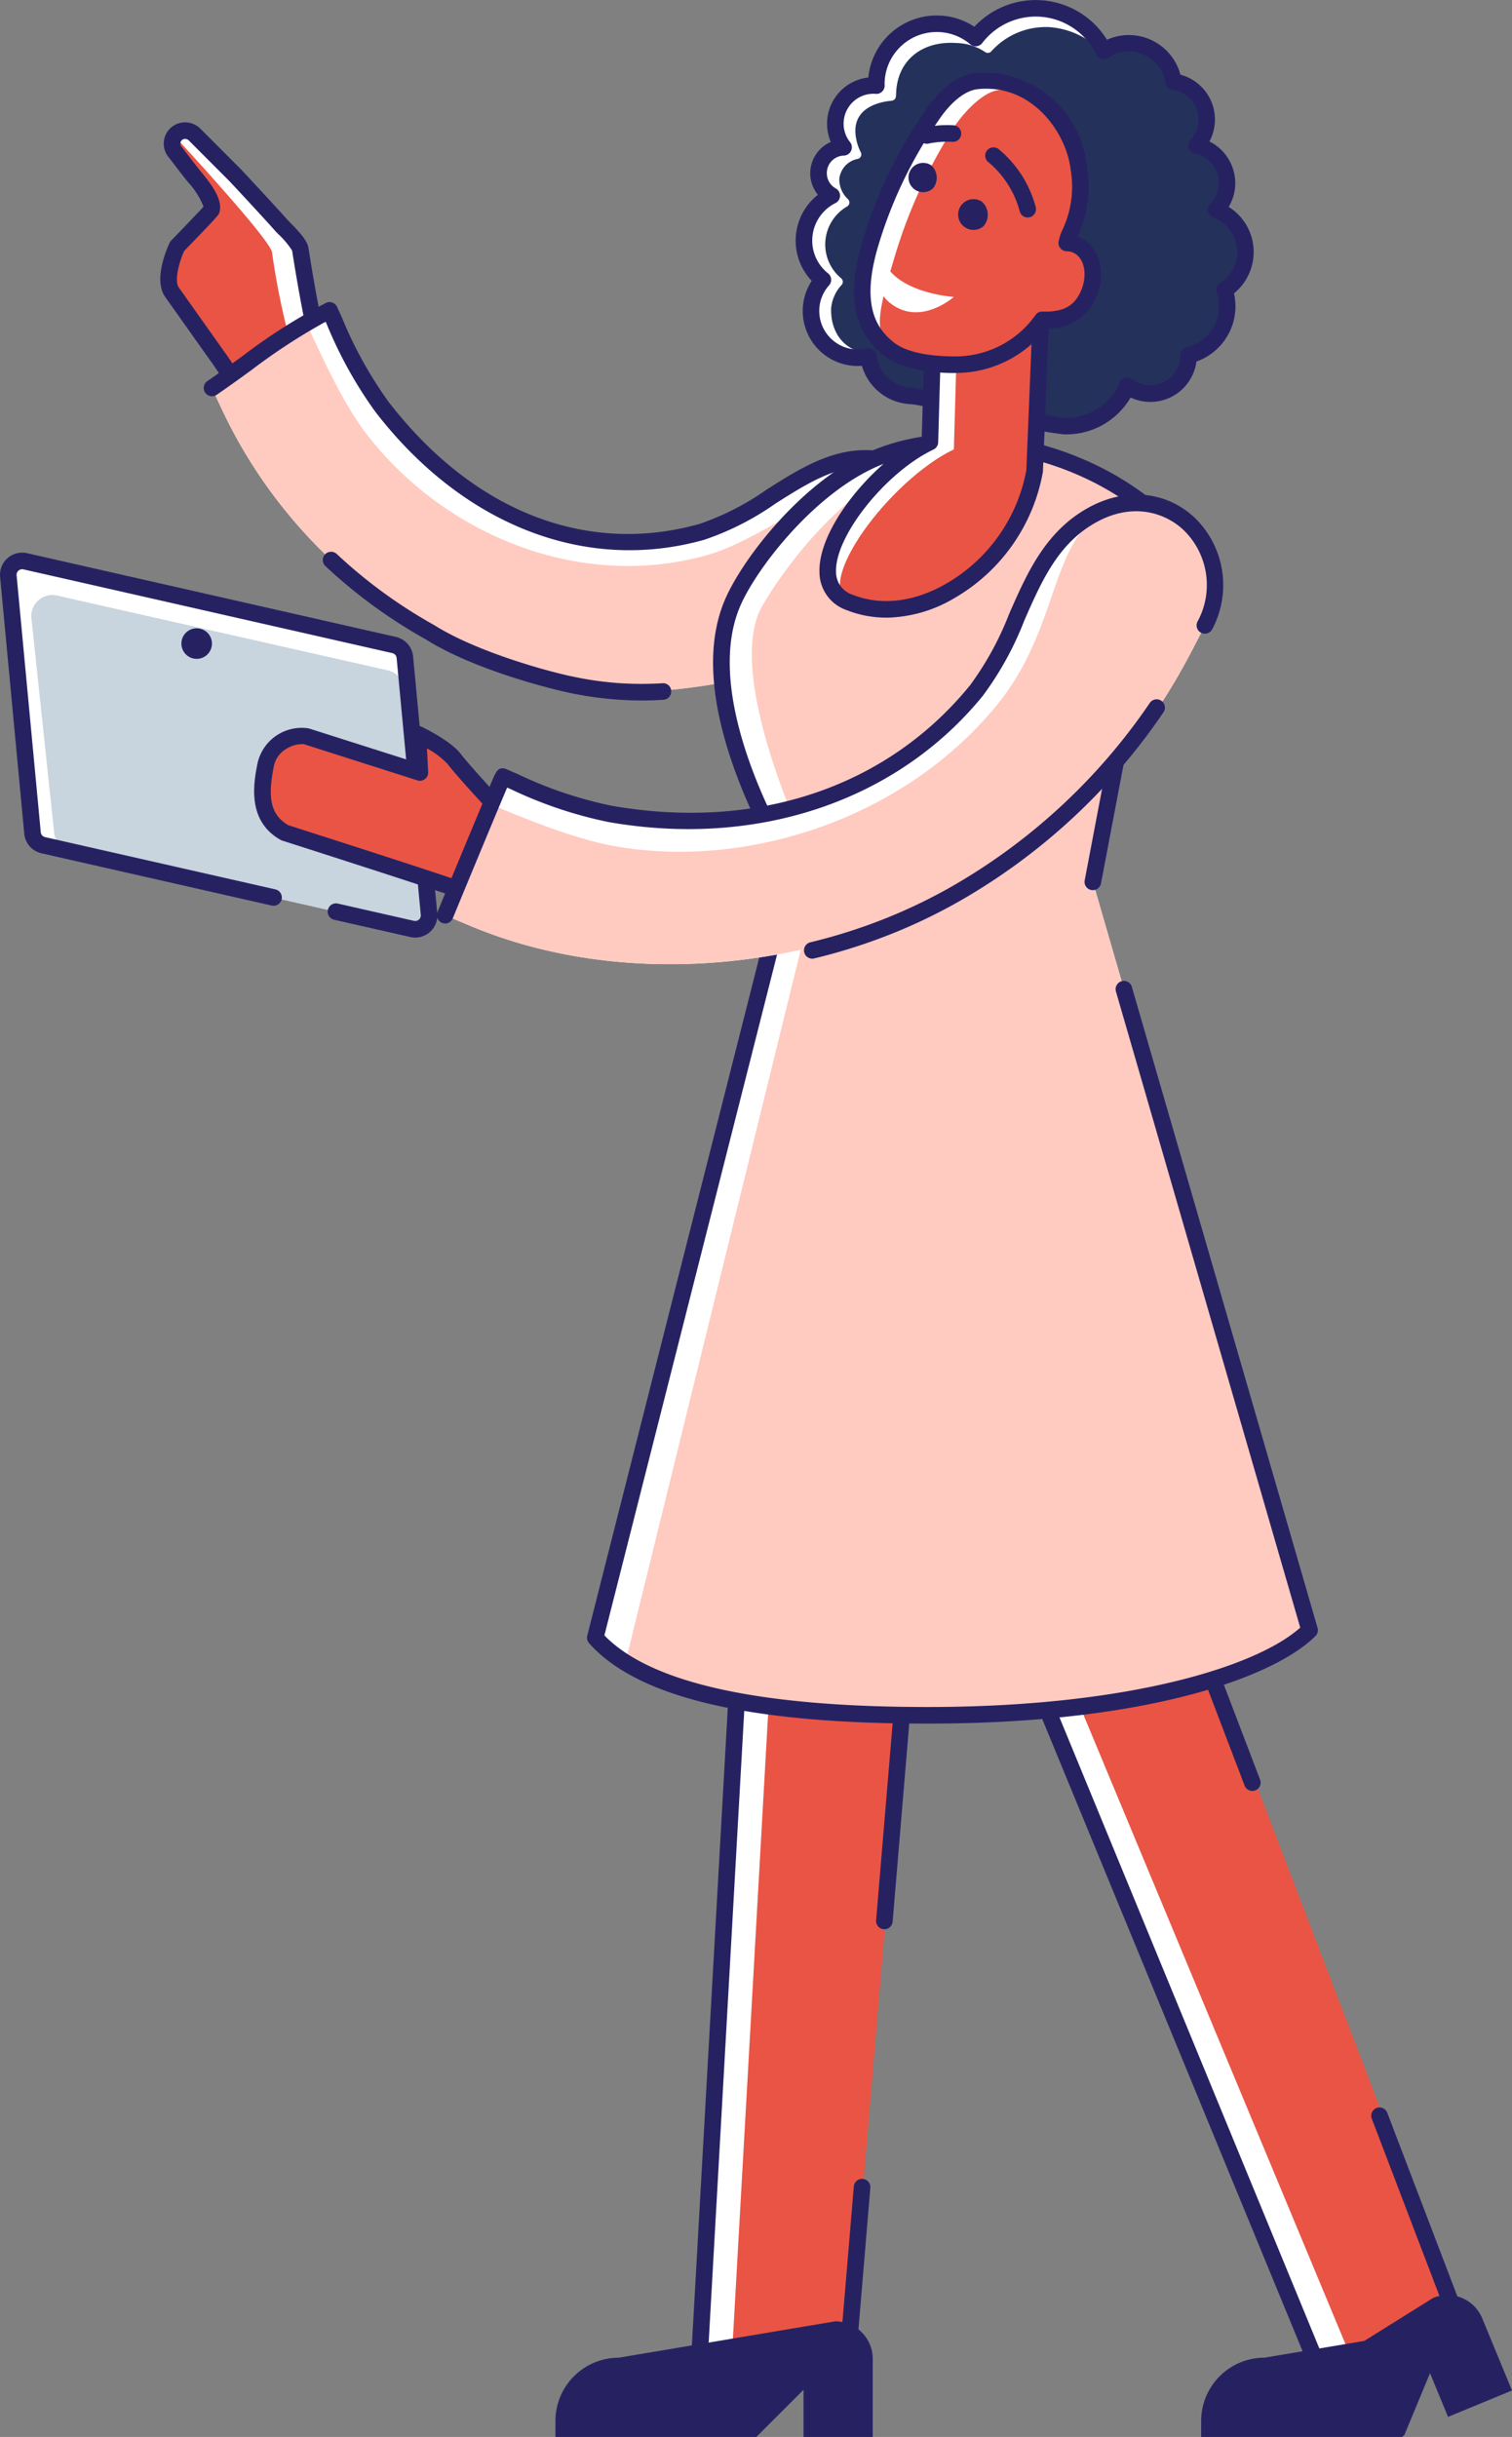
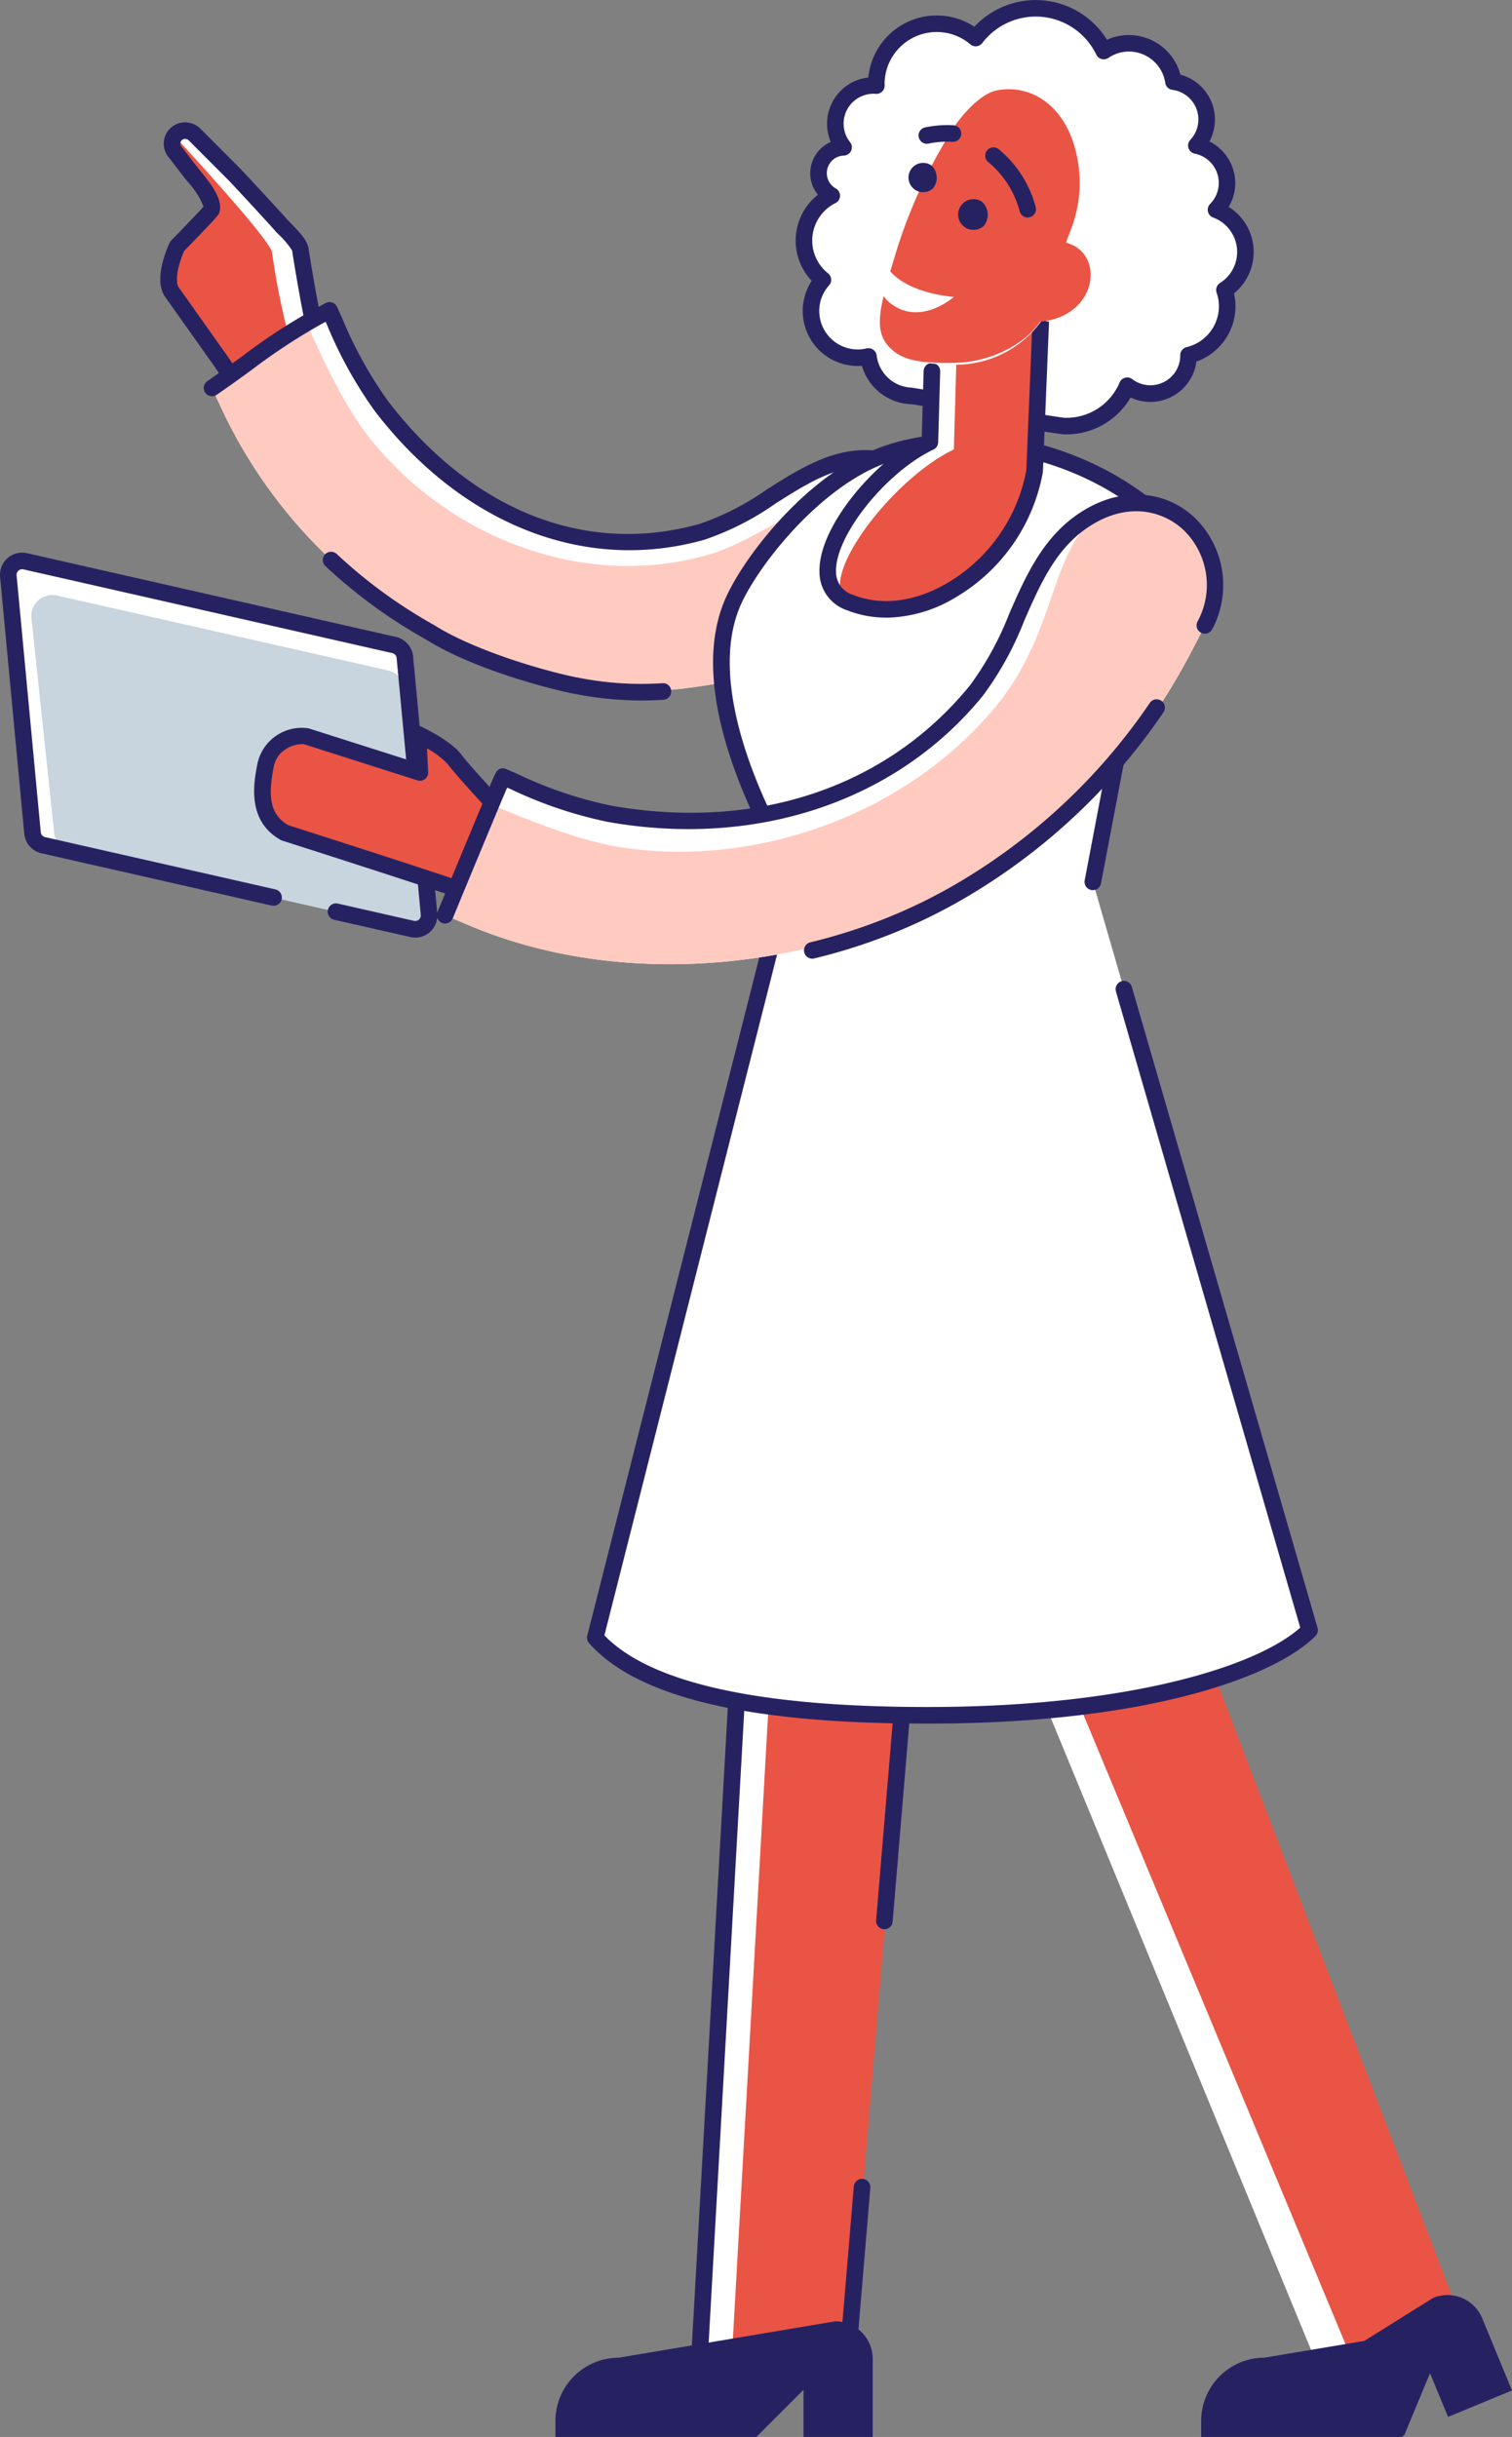
<svg xmlns="http://www.w3.org/2000/svg" width="169.607" height="273.336">
  <rect width="100%" height="100%" fill="#808080" stroke="none" />
  <defs>
    <clipPath id="a">
      <path style="fill:none" d="M0 0h169.607v273.336H0z" />
    </clipPath>
    <style>.b{fill:#fff}.c{fill:#ea5444}.e{fill:#262262}.f{fill:#ffcac0}</style>
  </defs>
  <path class="b" d="m101.391 189.388 15.3-74.716-23.961-2.954-10.013 77.291-4.347 77.064 16.536.606Z" />
  <path class="c" d="m101.386 190.819 14.8-74.716-16.425-4.31-13.422 77.291-4.343 77.064 13.032.454Z" />
  <g style="clip-path:url(#a)">
    <path class="e" d="M94.908 267.613h-.035l-16.537-.606a.929.929 0 0 1-.894-.982l4.343-77.064 10.018-77.363a.932.932 0 0 1 1.036-.8l23.961 2.954a.93.93 0 0 1 .8 1.11l-15.287 74.658-2.182 26.017a.93.93 0 0 1-1.854-.155l2.186-26.069a.986.986 0 0 1 .016-.109l15.1-73.73-22.044-2.718-9.894 76.375-4.284 76.05 14.7.539 1.718-20.481a.93.93 0 0 1 1.854.155l-1.792 21.365a.93.93 0 0 1-.926.852" />
    <path class="e" d="m93.687 260.367-24.283 4.078a7.1 7.1 0 0 0-7.1 7.1v1.8h22.531l5.3-5.3v5.3h7.763v-8.768a4.214 4.214 0 0 0-4.214-4.214" />
    <path class="b" d="m133.908 182.726-11.638-62.964-22.526 7.867 17.282 63 31.3 76 15.046-6.75Z" />
    <path class="c" d="m134.314 182.913-12.54-62.478-14.911 5.641 13.3 62.959 32.4 77.811 11.35-6.61Z" />
-     <path class="e" d="M148.322 267.563a.93.93 0 0 1-.86-.576l-31.3-76a.963.963 0 0 1-.037-.108l-17.281-63a.93.93 0 0 1 .591-1.124l22.529-7.868a.93.93 0 0 1 1.221.709l11.623 62.882 6.542 17.135a.93.93 0 1 1-1.738.663l-6.572-17.214a.922.922 0 0 1-.046-.163l-11.441-61.9-20.686 7.224 17.036 62.111 30.913 75.062 13.37-6-8.308-21.758a.93.93 0 0 1 1.738-.664l8.62 22.576a.929.929 0 0 1-.488 1.18l-15.046 6.751a.934.934 0 0 1-.381.081" />
    <path class="e" d="M166.264 260.021a4.214 4.214 0 0 0-5.5-2.285l-7.725 4.824-11.2 1.88a7.1 7.1 0 0 0-7.1 7.1v1.8h22.531l.265-.231 2.875-6.924 2.024 4.9 7.174-2.964Z" />
    <path class="b" d="M33.684 27.944a15.16 15.16 0 0 0-2.205-2.757c-.255-.319-4.748-5.19-5.226-5.668l-4.4-4.4a1.506 1.506 0 0 0-1.892-.225 1.47 1.47 0 0 0-.225 2.264s1.382 1.871 1.893 2.452c.8.913 2.194 2.819 2.1 3.945-.012.148-3.846 4.081-3.846 4.081s-1.709 3.6-.565 5.175l5.044 7.118c.5.646 1.642 2.453 1.642 2.453l9.207-5.931a27.9 27.9 0 0 0-1.525-8.5" />
    <path class="c" d="M30.516 28.302C30.325 26.85 19.49 15.171 19.49 15.171c-.792.536-.4 1.342.24 1.983 0 0 1.382 1.871 1.893 2.453.8.912 2.194 2.819 2.1 3.944-.012.148-3.846 4.081-3.846 4.081s-1.709 3.6-.565 5.175l5.044 7.119c.5.646 1.642 2.453 1.642 2.453l6.519-4.2a80.034 80.034 0 0 1-2-9.877" />
    <path class="e" d="M26.001 43.308a.932.932 0 0 1-.786-.433c-.312-.493-1.2-1.88-1.592-2.381l-5.071-7.156c-1.389-1.916.155-5.425.478-6.109a.929.929 0 0 1 .174-.25c1.275-1.313 3.1-3.211 3.627-3.8a8.692 8.692 0 0 0-1.72-2.724l-.215-.266c-.651-.81-1.671-2.159-1.875-2.429a2.4 2.4 0 0 1 .411-3.64 2.431 2.431 0 0 1 3.071.337l4.4 4.406c.408.408 4.981 5.35 5.3 5.746.047.056.176.185.338.349 1.049 1.065 1.928 2.014 2.059 2.843.856 5.452 1.508 8.417 1.515 8.446a.93.93 0 0 1-.4.982l-9.207 5.931a.931.931 0 0 1-.5.148M20.65 28.161c-.57 1.271-1.122 3.354-.586 4.093l5.053 7.133c.288.371.786 1.123 1.163 1.7l7.886-5.08c-.236-1.155-.763-3.857-1.4-7.908a9.747 9.747 0 0 0-1.549-1.841 10.22 10.22 0 0 1-.453-.477c-.3-.372-4.691-5.127-5.172-5.608l-4.4-4.405a.578.578 0 0 0-.712-.113.545.545 0 0 0-.245.4.538.538 0 0 0 .156.433.844.844 0 0 1 .085.1c.012.015 1.183 1.567 1.875 2.43l.21.259c1.03 1.268 2.441 3.006 2.07 4.493-.074.3-.094.384-3.979 4.385" />
    <path class="b" d="M100.415 69.463c-6.174 3.467-10.59 5.54-17.791 6.834-6.49 1.166-11.7 1.849-18.178.579a55.738 55.738 0 0 1-39.569-30.984c-.343-.746-.725-1.544-1.095-2.372 4.86-3.336 8.049-6.117 13.183-8.7 1.741 3.8 3.264 7.413 5.855 10.78 8.723 11.333 21.725 18.068 35.944 14.047 6.97-1.971 12.575-9.363 20.03-8.083 8.624 1.481 9.118 13.692 1.619 17.9" />
    <path class="f" d="M100.415 69.458c-6.174 3.467-10.59 5.54-17.791 6.834-6.49 1.166-11.7 1.849-18.178.579a55.738 55.738 0 0 1-39.569-30.98c-.343-.746-.725-1.544-1.095-2.372 4.86-3.336 6-4.433 10.607-7.237 1.741 3.8 4.135 9.037 6.727 12.4 8.723 11.333 23.97 17.6 38.19 13.583 6.97-1.971 13.779-8.906 21.3-8.089 6.234.677 7.307 11.071-.191 15.282" />
    <path class="e" d="M82.624 77.227a.93.93 0 0 1-.2-1.838 56.279 56.279 0 0 0 17.533-6.737 9.755 9.755 0 0 0 4.654-10.037 7.167 7.167 0 0 0-5.972-6.14c-4.2-.721-7.821 1.577-11.657 4.011a31.289 31.289 0 0 1-7.962 4.05c-13.3 3.761-27.11-1.612-36.935-14.375a47.388 47.388 0 0 1-5.425-9.78l-.134-.293a66.746 66.746 0 0 0-8.292 5.4c-1.23.892-2.5 1.815-3.924 2.792a.93.93 0 0 1-1.053-1.534c1.4-.962 2.664-1.878 3.884-2.764a65.337 65.337 0 0 1 9.407-6 .931.931 0 0 1 1.264.443l.541 1.19a45.989 45.989 0 0 0 5.206 9.415c9.483 12.319 22.224 17.32 34.955 13.72a29.933 29.933 0 0 0 7.472-3.831c3.965-2.516 8.065-5.115 12.968-4.274a8.963 8.963 0 0 1 7.491 7.657 11.617 11.617 0 0 1-5.573 11.973 57.915 57.915 0 0 1-18.049 6.932.9.9 0 0 1-.2.021M71.945 78.57a39.383 39.383 0 0 1-7.677-.782c-2.6-.509-11.2-2.72-16.529-6.087a57.26 57.26 0 0 1-11.235-8.206.93.93 0 1 1 1.271-1.358 55.6 55.6 0 0 0 10.914 7.966c4.75 3 12.784 5.242 15.937 5.86a36.515 36.515 0 0 0 9.677.669.907.907 0 0 1 .989.867.93.93 0 0 1-.866.989c-.833.055-1.657.082-2.48.082" />
    <path class="b" d="m87.075 104.203 1.617-6.9s-11.7-18.411-6.359-30.014c1.969-4.274 8.058-12.129 15.009-15.493 9.274-4.489 22.422-1.91 30.586 4.47 4.19 3.275-.291 16.176-1.617 23.123-1.782 9.332-3.442 18.078-3.717 19.529l24.317 83.922c-4.759 4.765-19.5 9.419-41.82 9.549-19.5.113-32.859-2.572-38.311-8.7Z" />
-     <path class="f" d="M91.877 98.182s-11.1-21.969-6.366-30.223c2.343-4.081 8.144-11.906 15.095-15.271 9.274-4.489 19.156-2.806 27.32 3.574 4.19 3.275-.291 16.176-1.617 23.123-1.782 9.332-3.442 18.078-3.717 19.529l24.318 83.928c-4.759 4.765-19.5 9.9-41.82 9.549-15.184-.241-29.3-.553-34.75-6.679Z" />
    <path class="e" d="M103.882 193.322c-20.032 0-32.4-2.951-37.8-9.013a.933.933 0 0 1-.207-.847L87.69 97.453a64.929 64.929 0 0 1-5.057-10.485c-3.086-8.273-3.473-15.027-1.149-20.072 2.084-4.523 8.254-12.459 15.448-15.941 8.974-4.345 22.242-2.425 31.55 4.563 2.465 1.851 1.5 9.706-.995 22.65l-.267 1.391c-1.782 9.332-3.442 18.076-3.717 19.527a.93.93 0 0 1-1.828-.346c.275-1.451 1.935-10.2 3.717-19.53l.268-1.395c1.018-5.277 3.722-19.3 1.7-20.81-8.782-6.594-21.24-8.434-29.622-4.376-6.706 3.246-12.658 10.9-14.569 15.045-5.07 11.006 6.185 28.946 6.3 29.126a.931.931 0 0 1 .116.728l-21.787 85.9c5.263 5.441 17.775 8.135 37.279 8.029 21.562-.126 35.851-4.5 40.775-8.9l-20.668-71.33a.93.93 0 1 1 1.786-.518l20.826 71.875a.929.929 0 0 1-.235.916c-4.436 4.442-18.222 9.68-42.473 9.821h-1.214" />
    <path class="b" d="m5.582 94.965 39.257 8.912a2.591 2.591 0 0 0 3.153-2.769l-2.506-26.642a2.59 2.59 0 0 0-2.005-2.284L4.223 63.27a2.591 2.591 0 0 0-3.153 2.769l2.506 26.642a2.59 2.59 0 0 0 2.006 2.283" />
    <path d="m16.391 255.849 18.917 4.28 18.092 4.092a2.364 2.364 0 0 0 2.946-2.484l-2.56-24.155a2.431 2.431 0 0 0-1.9-2.084l-37.008-8.372a2.364 2.364 0 0 0-2.946 2.484l2.56 24.155a2.43 2.43 0 0 0 1.9 2.084" transform="translate(-8.411 -160.313)" style="fill:#c8d4de" />
    <path class="e" d="M46.584 105.162a2.542 2.542 0 0 1-.561-.063l-8.539-1.938a.93.93 0 0 1 .412-1.814l8.539 1.938a.628.628 0 0 0 .765-.671l-2.71-28.806a.627.627 0 0 0-.487-.554L2.627 63.862a.629.629 0 0 0-.765.671l2.71 28.806a.626.626 0 0 0 .486.554l25.834 5.864a.93.93 0 0 1-.412 1.814L4.646 95.706a2.482 2.482 0 0 1-1.925-2.194L.011 64.707a2.488 2.488 0 0 1 3.028-2.66l41.376 9.393a2.483 2.483 0 0 1 1.926 2.194l2.709 28.806a2.49 2.49 0 0 1-2.467 2.723" />
-     <path class="e" d="M20.403 71.756a1.713 1.713 0 1 0 2.087-1.229 1.713 1.713 0 0 0-2.087 1.229" />
    <path class="c" d="M50.951 85.123c-1.012-1.323-4.069-2.78-4.069-2.78l.225 4.295-12.752-4.058a4.189 4.189 0 0 0-4.564 3.273c-.494 2.546-.921 5.825 2.154 7.543 0 0 15.258 4.873 19.212 6.254 2.477.865 4.108-9.639 4.108-9.639s-3.3-3.563-4.312-4.887" />
    <path class="e" d="M51.446 100.63a1.8 1.8 0 0 1-.6-.1c-3.9-1.36-19.036-6.2-19.189-6.246a.947.947 0 0 1-.17-.074c-3.85-2.15-3.015-6.46-2.613-8.531a5.076 5.076 0 0 1 5.758-3.982l11.474 3.651-.154-2.953a.929.929 0 0 1 1.327-.887c.334.159 3.292 1.6 4.408 3.054.975 1.274 4.223 4.785 4.256 4.82a.93.93 0 0 1 .237.774c-.319 2.054-1.534 8.858-3.765 10.2a1.873 1.873 0 0 1-.971.282m-19.129-8.09c1.285.411 15.384 4.919 19.144 6.232.778-.233 2.1-4.208 2.812-8.464-.851-.925-3.207-3.5-4.061-4.621a9.061 9.061 0 0 0-2.317-1.751l.138 2.653a.929.929 0 0 1-1.153.95l-12.807-4.084a3.443 3.443 0 0 0-2.027.574 2.945 2.945 0 0 0-1.343 1.99c-.6 3.088-.535 5.259 1.617 6.511" />
    <path class="b" d="M135.16 70.139c-3.419 6.814-6.116 11.381-11.81 17.254-5.131 5.293-9.406 9.348-16.04 12.795-17.783 9.238-38.65 10.475-54.918 3.509-.772-.331-1.612-.673-2.46-1.047 2.315-5.822 3.466-10.089 6.493-15.532 3.926 1.682 7.543 3.377 11.971 4.157 14.9 2.625 30.808-1.129 41.141-13.831 5.065-6.226 5.535-15.617 13.054-19.719 8.7-4.745 16.72 4.138 12.568 12.414" />
    <path class="f" d="M135.16 70.139c-1.358 2.708-2.6 5.06-3.966 7.281a55.567 55.567 0 0 1-7.843 9.973c-5.131 5.293-9.406 9.348-16.04 12.794-17.783 9.238-38.65 10.475-54.918 3.509-.772-.331-1.612-.673-2.46-1.047l4.919-12.526c3.926 1.682 9.686 4.01 14.114 4.79 14.9 2.625 32.459-3.123 42.836-15.8 6.892-8.417 5.925-17.747 11.679-21.552 7.251-4.8 15.831 4.3 11.679 12.574" />
    <path class="e" d="M91.115 107.526a.93.93 0 0 1-.217-1.834 61.66 61.66 0 0 0 9.135-2.967 59.6 59.6 0 0 0 6.814-3.345 67.271 67.271 0 0 0 22.131-20.539.93.93 0 0 1 1.534 1.052 69.121 69.121 0 0 1-22.739 21.1 61.448 61.448 0 0 1-7.028 3.45 63.481 63.481 0 0 1-9.412 3.057.924.924 0 0 1-.218.026M49.932 103.58a.931.931 0 0 1-.859-1.285s1.605-3.89 3.219-7.777c.808-1.945 1.617-3.889 2.23-5.345.308-.731.565-1.339.748-1.765.35-.813.6-1.4 1.389-1.194a.917.917 0 0 1 .2.079l1.151.5a46.111 46.111 0 0 0 10.544 3.569c16.275 2.869 30.947-2.054 40.259-13.5a34.495 34.495 0 0 0 4.387-8.007c2-4.565 4.075-9.285 8.943-11.941 4.21-2.3 8.8-1.815 11.978 1.255a10.543 10.543 0 0 1 1.867 12.392.93.93 0 0 1-1.663-.834 8.584 8.584 0 0 0-1.5-10.22c-2.016-1.948-5.648-3.222-9.795-.96-4.31 2.351-6.166 6.579-8.131 11.055a35.872 35.872 0 0 1-4.647 8.434c-9.607 11.809-25.318 17.1-42.025 14.16a47.582 47.582 0 0 1-10.96-3.694l-.378-.163c-1.022 2.386-4.031 9.645-6.105 14.671a.93.93 0 0 1-.86.576" />
    <path class="b" d="M139.693 28.505a5.052 5.052 0 0 0-3.292-4.978 4.275 4.275 0 0 0-2.2-7.2 4.28 4.28 0 0 0-2.569-7.167 5.042 5.042 0 0 0-7.819-3.435 8.473 8.473 0 0 0-14.368-1.462 6.772 6.772 0 0 0-11.139 4.846 5.025 5.025 0 0 0 0 .491c-.037 0-.072-.009-.109-.011a4.281 4.281 0 0 0-3.563 6.935 2.9 2.9 0 0 0-1.329 5.427 5.625 5.625 0 0 0-.994 9.438 5.238 5.238 0 0 0 5.1 8.6 5.048 5.048 0 0 0 4.765 4.42c1.937.093 13.715 3.216 17.1 3.379a7.384 7.384 0 0 0 7.162-4.517 4.283 4.283 0 0 0 6.875-3.2v-.223a5.621 5.621 0 0 0 4.03-7.311 5.041 5.041 0 0 0 2.346-4.024" />
-     <path d="M362.023 35.782a5.084 5.084 0 0 0-3.292-4.978 4.286 4.286 0 0 0-2.2-7.2 4.28 4.28 0 0 0-2.42-7.14 1.635 1.635 0 0 1-.2-.3c-1.722-5.088-6.873-4.055-8.1-3.213a9.075 9.075 0 0 0-5.756-2.63 8.189 8.189 0 0 0-6.532 2.72.517.517 0 0 1-.684.076A6 6 0 0 0 329.6 12.1c-3.919-.266-6.575 2.017-6.741 5.5 0 .078-.016.28-.028.482a.524.524 0 0 1-.479.493c-1.173.1-4.171.65-4.07 3.511a5.548 5.548 0 0 0 .609 2.277.516.516 0 0 1-.332.735 2.552 2.552 0 0 0-2.083 2.279 3.058 3.058 0 0 0 .98 2.244.517.517 0 0 1-.081.8 4.925 4.925 0 0 0-.675 8.079.522.522 0 0 1 .05.722 4.428 4.428 0 0 0-1.182 2.567c-.129 2.695 1.443 4.944 4.215 5.076 1.292 5.16 4.823 5.621 7.21 5.735 1.856.089 12.031 2.3 15.278 2.458 1.41.068 3.428-1.194 4.564-1.833a7.391 7.391 0 0 0 1.933-2.686 4.3 4.3 0 0 0 .544.352 4.287 4.287 0 0 0 6.331-3.556v-.223a5.612 5.612 0 0 0 .757-.24v-.116a5.424 5.424 0 0 0 .686-.208 5.61 5.61 0 0 0 2.588-6.746 5.041 5.041 0 0 0 2.346-4.024" transform="translate(-222.33 -7.276)" style="fill:#24325b" />
    <path class="e" d="M119.634 48.721q-.2 0-.395-.009a92.8 92.8 0 0 1-10.741-2.073c-2.757-.624-5.609-1.27-6.361-1.306a5.962 5.962 0 0 1-5.452-4.3 5.932 5.932 0 0 1-.761.012 6.172 6.172 0 0 1-4.87-9.545 6.549 6.549 0 0 1 .693-9.655 3.806 3.806 0 0 1-.855-2.6 3.85 3.85 0 0 1 2.3-3.326 5.214 5.214 0 0 1 4.211-7.227 7.71 7.71 0 0 1 8.036-6.948A7.631 7.631 0 0 1 109.3 3a9.4 9.4 0 0 1 14.875 1.464 5.857 5.857 0 0 1 2.748-.526 6 6 0 0 1 5.493 4.438 5.208 5.208 0 0 1 3.253 7.488 5.253 5.253 0 0 1 2.893 4.915 5.19 5.19 0 0 1-.736 2.426 5.956 5.956 0 0 1 2.795 5.354 5.988 5.988 0 0 1-2.2 4.35 6.475 6.475 0 0 1 .159 1.775 6.593 6.593 0 0 1-4.371 5.871 5.216 5.216 0 0 1-7.383 4.034 8.351 8.351 0 0 1-7.192 4.132m-22.218-9.667a.931.931 0 0 1 .923.816 4.106 4.106 0 0 0 3.887 3.605 64.677 64.677 0 0 1 6.683 1.35 95.546 95.546 0 0 0 10.42 2.029 6.463 6.463 0 0 0 6.26-3.948.929.929 0 0 1 1.421-.38 3.354 3.354 0 0 0 5.382-2.508V39.848a.93.93 0 0 1 .716-.914 4.721 4.721 0 0 0 3.617-4.349 4.66 4.66 0 0 0-.253-1.753.929.929 0 0 1 .381-1.089 4.117 4.117 0 0 0-.77-7.344.93.93 0 0 1-.339-1.526 3.345 3.345 0 0 0-1.722-5.637.93.93 0 0 1-.5-1.546 3.35 3.35 0 0 0-2.01-5.611.93.93 0 0 1-.8-.786 4.126 4.126 0 0 0-3.878-3.505 4.074 4.074 0 0 0-2.5.706.93.93 0 0 1-1.359-.366 7.543 7.543 0 0 0-12.792-1.3.929.929 0 0 1-1.34.144 5.783 5.783 0 0 0-3.493-1.375 5.851 5.851 0 0 0-6.116 5.554 4.612 4.612 0 0 0 0 .424.929.929 0 0 1-.288.7.916.916 0 0 1-.709.254l-.09-.009a3.354 3.354 0 0 0-3.513 3.186 3.352 3.352 0 0 0 .722 2.239.93.93 0 0 1-.7 1.507 1.968 1.968 0 0 0-.9 3.686.93.93 0 0 1-.04 1.642 4.695 4.695 0 0 0-.829 7.879.93.93 0 0 1 .112 1.347 4.267 4.267 0 0 0-1.094 2.669 4.319 4.319 0 0 0 4.1 4.516 4.217 4.217 0 0 0 1.191-.112.912.912 0 0 1 .212-.025m42.281-10.549Z" />
    <path class="b" d="m104.691 36.13-.384 13.452c-7.126 3.385-15.806 15.279-8.978 17.992 8.552 3.4 19.3-5.051 20.725-14.766l.825-20.2Z" />
    <path class="c" d="m107.382 36.954-.384 13.452c-7.126 3.385-15.92 15.2-11.666 17.169 8.35 3.867 19.3-5.051 20.725-14.767l.825-20.2Z" />
    <path class="e" d="M99.412 69.273a11.917 11.917 0 0 1-4.423-.835 4.506 4.506 0 0 1-3.065-4.263c-.163-5.006 6.049-12.335 11.472-15.176l.21-7.369a.93.93 0 1 1 1.859.053l-.226 7.926a.93.93 0 0 1-.531.814c-5.338 2.535-11.056 9.7-10.925 13.693a2.666 2.666 0 0 0 1.892 2.6c3.168 1.258 6.89.812 10.478-1.26a18.59 18.59 0 0 0 8.976-12.73l.725-17.73a.915.915 0 0 1 .971-.892.93.93 0 0 1 .891.967l-.726 17.78c0 .032 0 .064-.009.1a20.5 20.5 0 0 1-9.893 14.118 15.406 15.406 0 0 1-7.672 2.212" />
    <path class="b" d="M120.853 27.527a2.8 2.8 0 0 0-1.187-.277c.2-1.361 1.97-3 1.361-8.319a10.835 10.835 0 0 0-11.418-9.856c-2.249.234-4.081 2.379-5.091 3.894a50.54 50.54 0 0 0-6.879 14.3c-1.94 6.461-.562 9.788 2.051 11.866 1.641 1.305 4.506 1.8 7.611 1.769a11.867 11.867 0 0 0 9.617-5.03c1.741.749 3.991-.406 5.086-2.645 1.121-2.292.605-4.846-1.151-5.7" />
    <path class="c" d="M119.665 27.246c-.375-.1 1.925-3.331 1.361-8.319-.725-6.407-4.8-9.562-9.124-8.807-1.851.323-3.921 2.685-4.863 4.106a57.385 57.385 0 0 0-6.708 14.658c-1.81 6.06-2.495 8.57-.063 10.517 1.528 1.223 3.845 1.33 6.737 1.3 3.662-.035 7.677-1.756 9.686-4.626 6.417-.55 7.316-7.625 2.973-8.832" />
-     <path class="e" d="M107.058 41.838c-2.554 0-5.915-.355-7.95-1.973-3.426-2.726-4.178-6.812-2.362-12.861a51.438 51.438 0 0 1 7-14.551c.991-1.485 3.058-4.02 5.768-4.3a11.7 11.7 0 0 1 12.439 10.675 13.1 13.1 0 0 1-1.015 7.57l-.058.135a3.526 3.526 0 0 1 .377.158c2.213 1.082 2.921 4.2 1.577 6.948a5.551 5.551 0 0 1-5.453 3.171 12.858 12.858 0 0 1-10.077 5.027h-.25m3.596-31.889a9.119 9.119 0 0 0-.946.05c-2.027.211-3.762 2.507-4.413 3.485a49.694 49.694 0 0 0-6.763 14.054c-2.037 6.788-.141 9.375 1.739 10.87 1.306 1.039 3.78 1.587 7.024 1.567a10.989 10.989 0 0 0 8.866-4.636.864.864 0 0 1 .781-.39c2.255.054 3.453-.54 4.227-2.124.878-1.8.547-3.839-.723-4.46a1.884 1.884 0 0 0-.8-.183.93.93 0 0 1-.9-1.063 5.826 5.826 0 0 1 .489-1.456 11.313 11.313 0 0 0 .869-6.624c-.454-3.969-3.957-9.086-9.453-9.086" />
    <path class="b" d="M98.915 28.781s-1.546 3.37 1.054 5.305c3.362 2.5 7.03-.785 7.03-.785s-6.816-.4-8.084-4.52" />
    <path class="e" d="M115.285 24.396a.931.931 0 0 1-.9-.689 10.769 10.769 0 0 0-3.491-5.5.93.93 0 0 1 1.1-1.5 12.591 12.591 0 0 1 4.185 6.515.931.931 0 0 1-.9 1.171M103.962 16.126a.93.93 0 0 1-.237-1.827 12.028 12.028 0 0 1 3.245-.245.93.93 0 0 1-.118 1.856 10.3 10.3 0 0 0-2.651.186.926.926 0 0 1-.239.031M104.649 21.136a1.643 1.643 0 1 1-.2-2.6 1.879 1.879 0 0 1 .2 2.6M110.351 25.347a1.724 1.724 0 1 1-.212-2.731 1.972 1.972 0 0 1 .212 2.731" />
  </g>
</svg>